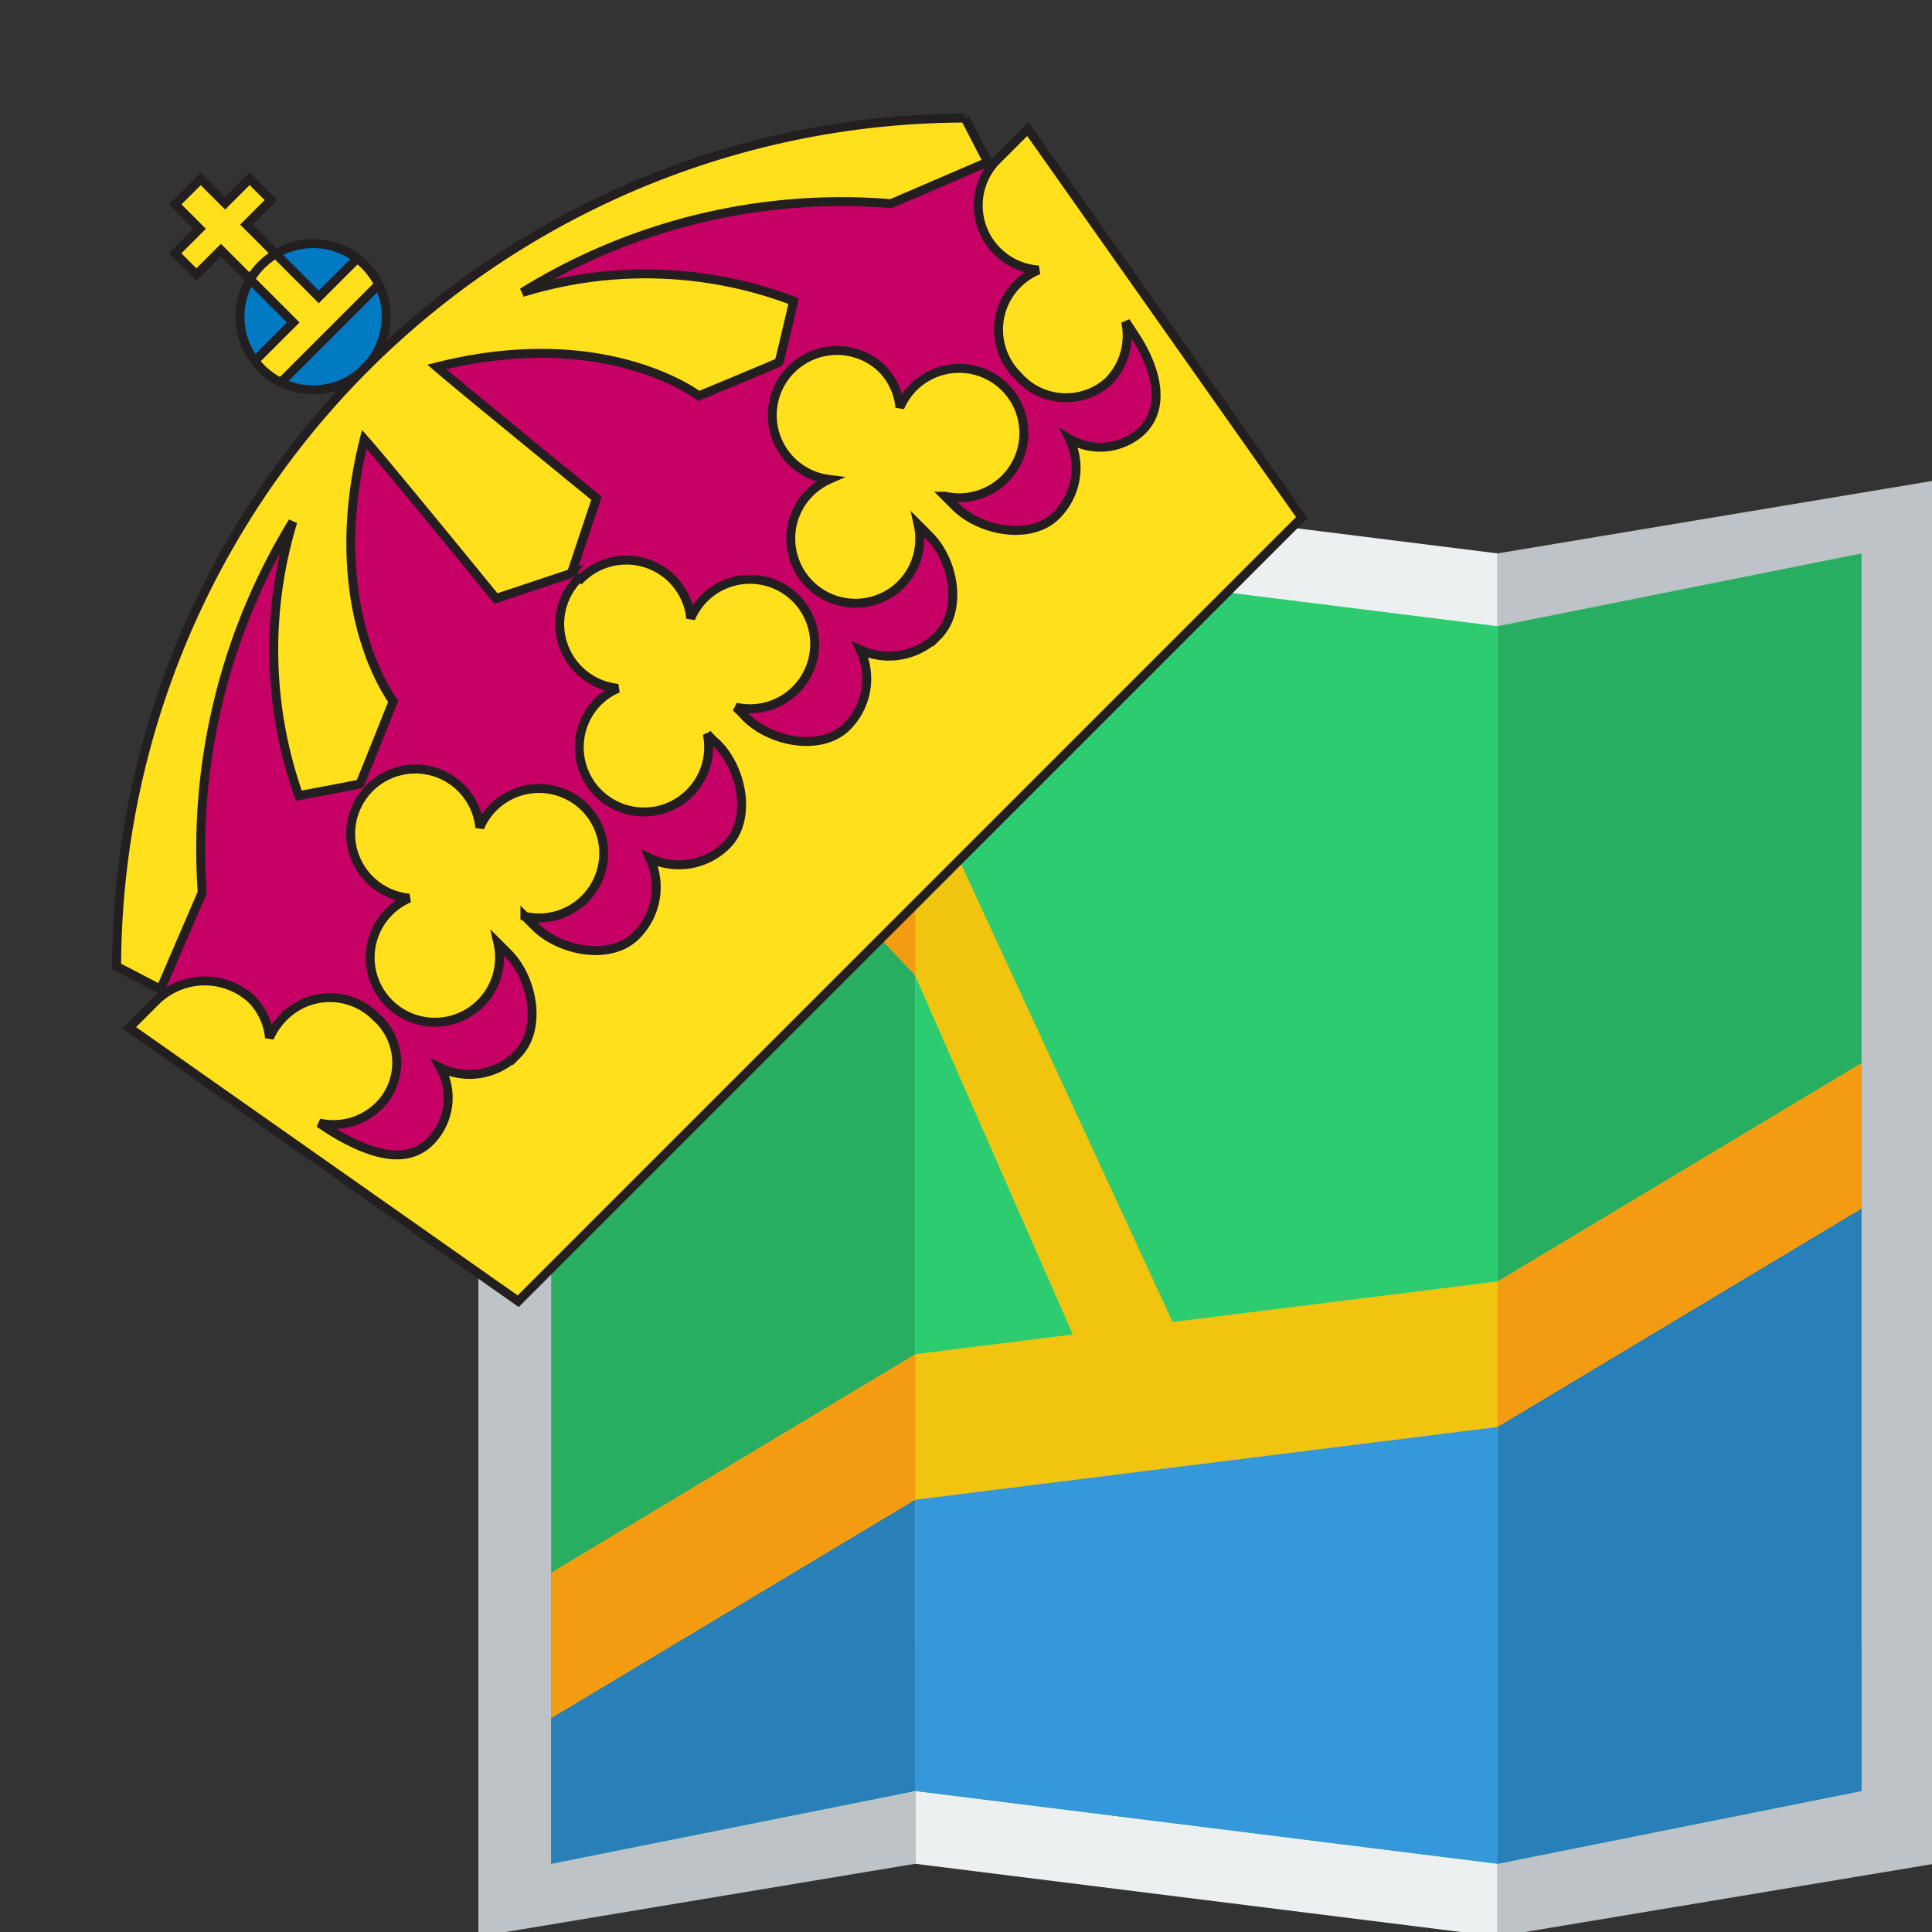
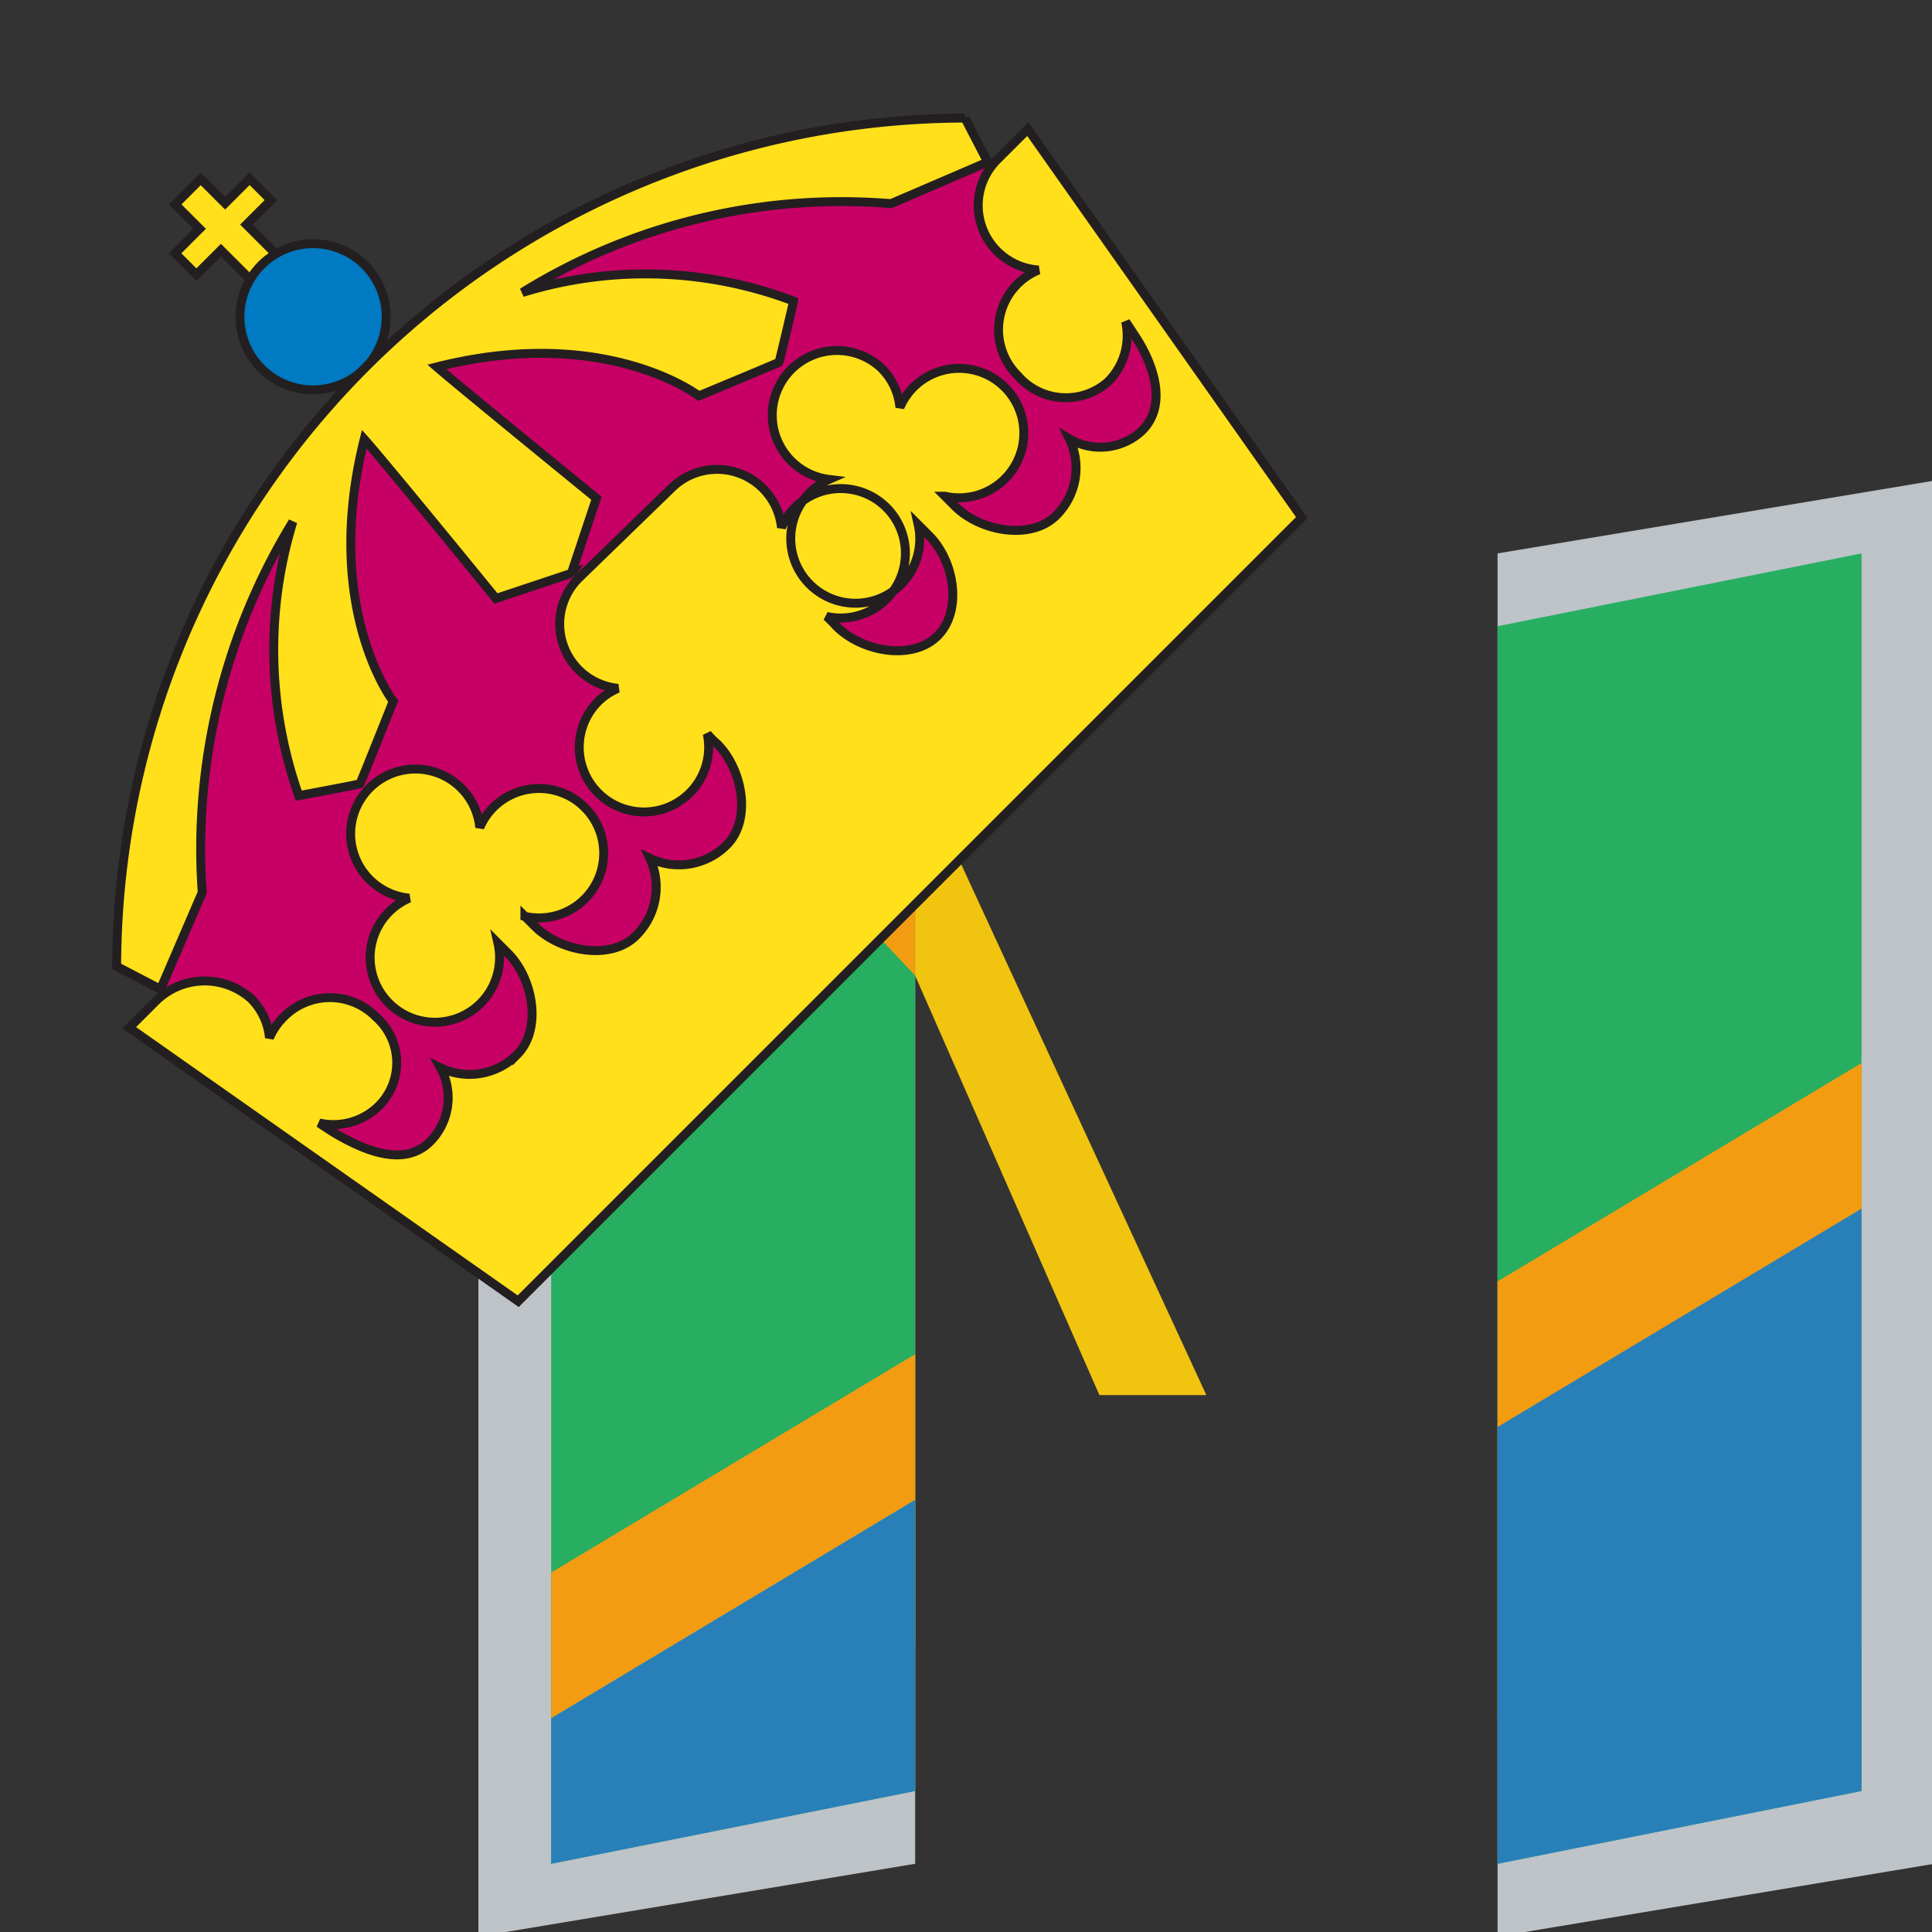
<svg xmlns="http://www.w3.org/2000/svg" xmlns:ns1="http://www.inkscape.org/namespaces/inkscape" xmlns:ns2="http://sodipodi.sourceforge.net/DTD/sodipodi-0.dtd" width="512" height="512" viewBox="0 0 135.467 135.467" version="1.1" id="svg5" ns1:version="1.1 (c68e22c387, 2021-05-23)" ns2:docname="icon.svg">
  <rect x="0" y="0" width="135.467" height="135.467" fill="#333333" stroke="none" />
  <ns2:namedview id="namedview7" pagecolor="#505050" bordercolor="#ffffff" borderopacity="1" ns1:pageshadow="0" ns1:pageopacity="0" ns1:pagecheckerboard="1" ns1:document-units="px" showgrid="false" ns1:zoom="1.1490485" ns1:cx="181.88962" ns1:cy="272.83443" ns1:window-width="1920" ns1:window-height="1017" ns1:window-x="-8" ns1:window-y="-8" ns1:window-maximized="1" ns1:current-layer="g1704" />
  <defs id="defs2">
    <style id="style77">
            .cls-1,.cls-6{fill:#007ac2;}.cls-3{stroke:#ffffff;}.cls-1,.cls-5,.cls-8{stroke:#231f20;}.cls-1,.cls-5,.cls-8{stroke-miterlimit:3.86;stroke-width:0.5px;}.cls-2,.cls-3{fill:#ffffff;}.cls-3{stroke-width:0.75px;}.cls-4{fill:#c70066;}.cls-5{fill:#ffe01b;}.cls-7{clip-path:url(#clip-path);}.cls-8{fill:none;}
        </style>
    <clipPath id="clip-path">
      <path class="cls-1" d="M116.82,10.16a4.09,4.09,0,1,1,4.09,4.08,4.09,4.09,0,0,1-4.09-4.08Z" id="path79" />
    </clipPath>
  </defs>
  <g ns1:label="Lager 1" ns1:groupmode="layer" id="layer1">
    <g id="Layer_2" data-name="Layer 2" transform="matrix(0.265,0,0,0.265,32.656,13.287)">
      <g transform="matrix(19.262,0,0,19.262,-35.177,-19770.539)" id="g1734">
-         <path d="m 8,1030.4 8,1 v 19 l -8,-1 z" fill="#ecf0f1" id="path1706" />
        <path d="m 2,1031.4 6,-1 v 19 l -6,1 z" fill="#bdc3c7" id="path1708" />
        <path d="m 16,1031.4 6,-1 v 19 l -6,1 z" fill="#bdc3c7" id="path1710" />
        <path d="m 3,1032.4 5,-1 v 17 l -5,1 z" fill="#27ae60" id="path1712" />
-         <path d="m 8,1031.4 8,1 v 17 l -8,-1 z" fill="#2ecc71" id="path1714" />
        <path d="m 21,1048.4 -5,1 v -17 l 5,-1 z" fill="#27ae60" id="path1716" />
        <path d="m 5.688,1031.8 -2.312,0.5 4.625,4.9 v -2.9 z" fill="#f39c12" id="path1718" />
        <path d="m 21,1046.4 -5,1 v -6 l 5,-3 z" fill="#f39c12" id="path1720" />
        <path d="m 21,1048.4 -5,1 v -6 l 5,-3 z" fill="#2980b9" id="path1722" />
-         <path d="m 8,1042.4 8,-1 v 6 l -8,-1 z" fill="#f1c40f" id="path1724" />
-         <path d="m 8,1044.4 8,-1 v 6 l -8,-1 z" fill="#3498db" id="path1726" />
        <path d="m 3,1045.4 5,-3 v 4 l -5,1 z" fill="#f39c12" id="path1728" />
        <path d="m 3,1047.4 5,-3 v 4 l -5,1 z" fill="#2980b9" id="path1730" />
        <path d="M 8,8.801 V 5.902 l 4,8.66 h -1.469 z" transform="translate(0,1028.4)" fill="#f1c40f" id="path1732" />
      </g>
      <g id="g1704" transform="matrix(2.851,-2.851,2.851,2.851,-411.388,322.569)">
        <g id="g1765" transform="matrix(1.173,0,0,1.173,-26.098,2.492)">
          <path class="cls-4" d="M 120.92,14.49 C 105.78,14.49 88,31.28 88,31.28 l -1.36,1.45 1.67,11 c 0,0 0.3,3.9 3.87,4.25 3.57,0.35 28.73,0 28.73,0 0,0 25.41,0.34 29,0 3.59,-0.34 3.79,-4.25 3.79,-4.25 l 0.85,-10.22 -0.55,-2.2 c 0,0 -18,-16.82 -33.12,-16.82 z" id="path124" />
          <polygon class="cls-5" points="117.96,3.87 117.96,2.18 119.9,2.18 119.9,0.25 121.92,0.25 121.92,2.18 123.86,2.18 123.86,3.87 121.92,3.87 121.92,6.4 119.9,6.4 119.9,3.87 " id="polygon126" />
          <path class="cls-6" d="m 116.82,10.16 a 4.09,4.09 0 1 1 4.09,4.08 4.09,4.09 0 0 1 -4.09,-4.08 z" id="path128" />
          <g class="cls-7" clip-path="url(#clip-path)" id="g132">
-             <polygon class="cls-5" points="116.31,9.59 116.31,11.47 125.41,11.47 125.65,9.59 121.92,9.59 121.92,5.83 119.9,5.83 119.9,9.59 " id="polygon130" />
-           </g>
+             </g>
          <path class="cls-8" d="m 116.82,10.16 a 4.09,4.09 0 1 1 4.09,4.08 4.09,4.09 0 0 1 -4.09,-4.08 z" id="path134" />
-           <path class="cls-5" d="m 121.07,31 a 3.62,3.62 0 0 0 -2.8,5.91 3.58,3.58 0 0 0 -1.33,-0.26 3.62,3.62 0 1 0 3.06,5.6 5.36,5.36 0 0 0 0,0.79 c 0,2 -1.62,4.37 -3.62,4.37 a 3.78,3.78 0 0 1 -3.57,-2.51 3.83,3.83 0 0 1 -3.61,2.51 c -2,0 -3.63,-2.37 -3.63,-4.37 0,-0.28 0,-0.49 0,-0.79 a 3.62,3.62 0 1 0 3.07,-5.56 3.59,3.59 0 0 0 -1.34,0.26 3.62,3.62 0 1 0 -5.59,0 3.62,3.62 0 1 0 1.73,5.3 c 0,0.33 0,0.51 0,0.79 0,2 -1.65,4.37 -3.65,4.37 a 3.75,3.75 0 0 1 -3.55,-2.51 3.48,3.48 0 0 1 -3.33,2.51 c -2,0 -2.91,-2.13 -3.41,-4 -0.07,-0.27 -0.19,-0.82 -0.24,-1.12 A 3.61,3.61 0 0 0 92.33,43.97 3.41,3.41 0 0 0 95.7,40.35 3.62,3.62 0 0 0 92,36.69 3.67,3.67 0 0 0 90.66,36.95 3.54,3.54 0 0 0 91.48,34.66 3.89,3.89 0 0 0 87.6,31 h -2.09 l 4.57,26.21 h 62 L 156.61,31 h -2.36 a 3.62,3.62 0 0 0 -2.79,6 3.61,3.61 0 0 0 -5,3.36 3.55,3.55 0 0 0 3.33,3.81 3.63,3.63 0 0 0 3.07,-1.68 c -0.07,0.34 -0.11,0.56 -0.17,0.83 -0.39,2 -1.48,4.13 -3.48,4.13 A 3.41,3.41 0 0 1 146,44.9 a 3.74,3.74 0 0 1 -3.55,2.51 c -2,0 -3.64,-2.37 -3.64,-4.37 0,-0.28 0,-0.49 0,-0.79 a 3.62,3.62 0 1 0 3.07,-5.56 3.67,3.67 0 0 0 -1.34,0.26 3.54,3.54 0 0 0 0.82,-2.29 3.62,3.62 0 1 0 -6.47,2.34 3.62,3.62 0 1 0 -1.34,7 3.63,3.63 0 0 0 3.07,-1.68 c 0,0.33 0,0.58 0,0.86 0,2 -1.63,4.3 -3.63,4.3 a 3.83,3.83 0 0 1 -3.61,-2.51 3.78,3.78 0 0 1 -3.57,2.51 c -2,0 -3.62,-2.37 -3.62,-4.37 a 7.69,7.69 0 0 0 0,-0.79 3.62,3.62 0 1 0 3.07,-5.56 3.59,3.59 0 0 0 -1.34,0.26 3.62,3.62 0 0 0 -2.8,-5.91 z" id="path136" />
+           <path class="cls-5" d="m 121.07,31 a 3.62,3.62 0 0 0 -2.8,5.91 3.58,3.58 0 0 0 -1.33,-0.26 3.62,3.62 0 1 0 3.06,5.6 5.36,5.36 0 0 0 0,0.79 c 0,2 -1.62,4.37 -3.62,4.37 a 3.78,3.78 0 0 1 -3.57,-2.51 3.83,3.83 0 0 1 -3.61,2.51 c -2,0 -3.63,-2.37 -3.63,-4.37 0,-0.28 0,-0.49 0,-0.79 a 3.62,3.62 0 1 0 3.07,-5.56 3.59,3.59 0 0 0 -1.34,0.26 3.62,3.62 0 1 0 -5.59,0 3.62,3.62 0 1 0 1.73,5.3 c 0,0.33 0,0.51 0,0.79 0,2 -1.65,4.37 -3.65,4.37 a 3.75,3.75 0 0 1 -3.55,-2.51 3.48,3.48 0 0 1 -3.33,2.51 c -2,0 -2.91,-2.13 -3.41,-4 -0.07,-0.27 -0.19,-0.82 -0.24,-1.12 A 3.61,3.61 0 0 0 92.33,43.97 3.41,3.41 0 0 0 95.7,40.35 3.62,3.62 0 0 0 92,36.69 3.67,3.67 0 0 0 90.66,36.95 3.54,3.54 0 0 0 91.48,34.66 3.89,3.89 0 0 0 87.6,31 h -2.09 l 4.57,26.21 h 62 L 156.61,31 h -2.36 a 3.62,3.62 0 0 0 -2.79,6 3.61,3.61 0 0 0 -5,3.36 3.55,3.55 0 0 0 3.33,3.81 3.63,3.63 0 0 0 3.07,-1.68 c -0.07,0.34 -0.11,0.56 -0.17,0.83 -0.39,2 -1.48,4.13 -3.48,4.13 A 3.41,3.41 0 0 1 146,44.9 a 3.74,3.74 0 0 1 -3.55,2.51 c -2,0 -3.64,-2.37 -3.64,-4.37 0,-0.28 0,-0.49 0,-0.79 a 3.62,3.62 0 1 0 3.07,-5.56 3.67,3.67 0 0 0 -1.34,0.26 3.54,3.54 0 0 0 0.82,-2.29 3.62,3.62 0 1 0 -6.47,2.34 3.62,3.62 0 1 0 -1.34,7 3.63,3.63 0 0 0 3.07,-1.68 c 0,0.33 0,0.58 0,0.86 0,2 -1.63,4.3 -3.63,4.3 c -2,0 -3.62,-2.37 -3.62,-4.37 a 7.69,7.69 0 0 0 0,-0.79 3.62,3.62 0 1 0 3.07,-5.56 3.59,3.59 0 0 0 -1.34,0.26 3.62,3.62 0 0 0 -2.8,-5.91 z" id="path136" />
          <path class="cls-5" d="m 120.94,30.54 4,-2 c 0,0 -1,-9.83 -1.12,-11.51 8.38,5 9.22,11.51 9.22,11.51 0,0 4.45,1.84 4.5,1.84 0.05,0 3,-1.84 3,-1.84 a 23.33,23.33 0 0 0 -10.39,-11.07 33.92,33.92 0 0 1 18.1,11.07 l 5.47,2.18 0.84,-2.64 a 47.58,47.58 0 0 0 -67.12,0 l 0.83,2.64 5.48,-2.18 A 35.05,35.05 0 0 1 112,17.46 24.5,24.5 0 0 0 101.4,28.53 c 0,0 2.84,1.95 2.89,1.95 0.05,0 4.58,-1.95 4.58,-1.95 0,0 0.84,-6.48 9.22,-11.51 C 118,18.7 117,28.53 117,28.53 l 4,2 z" id="path138" />
        </g>
      </g>
    </g>
  </g>
</svg>